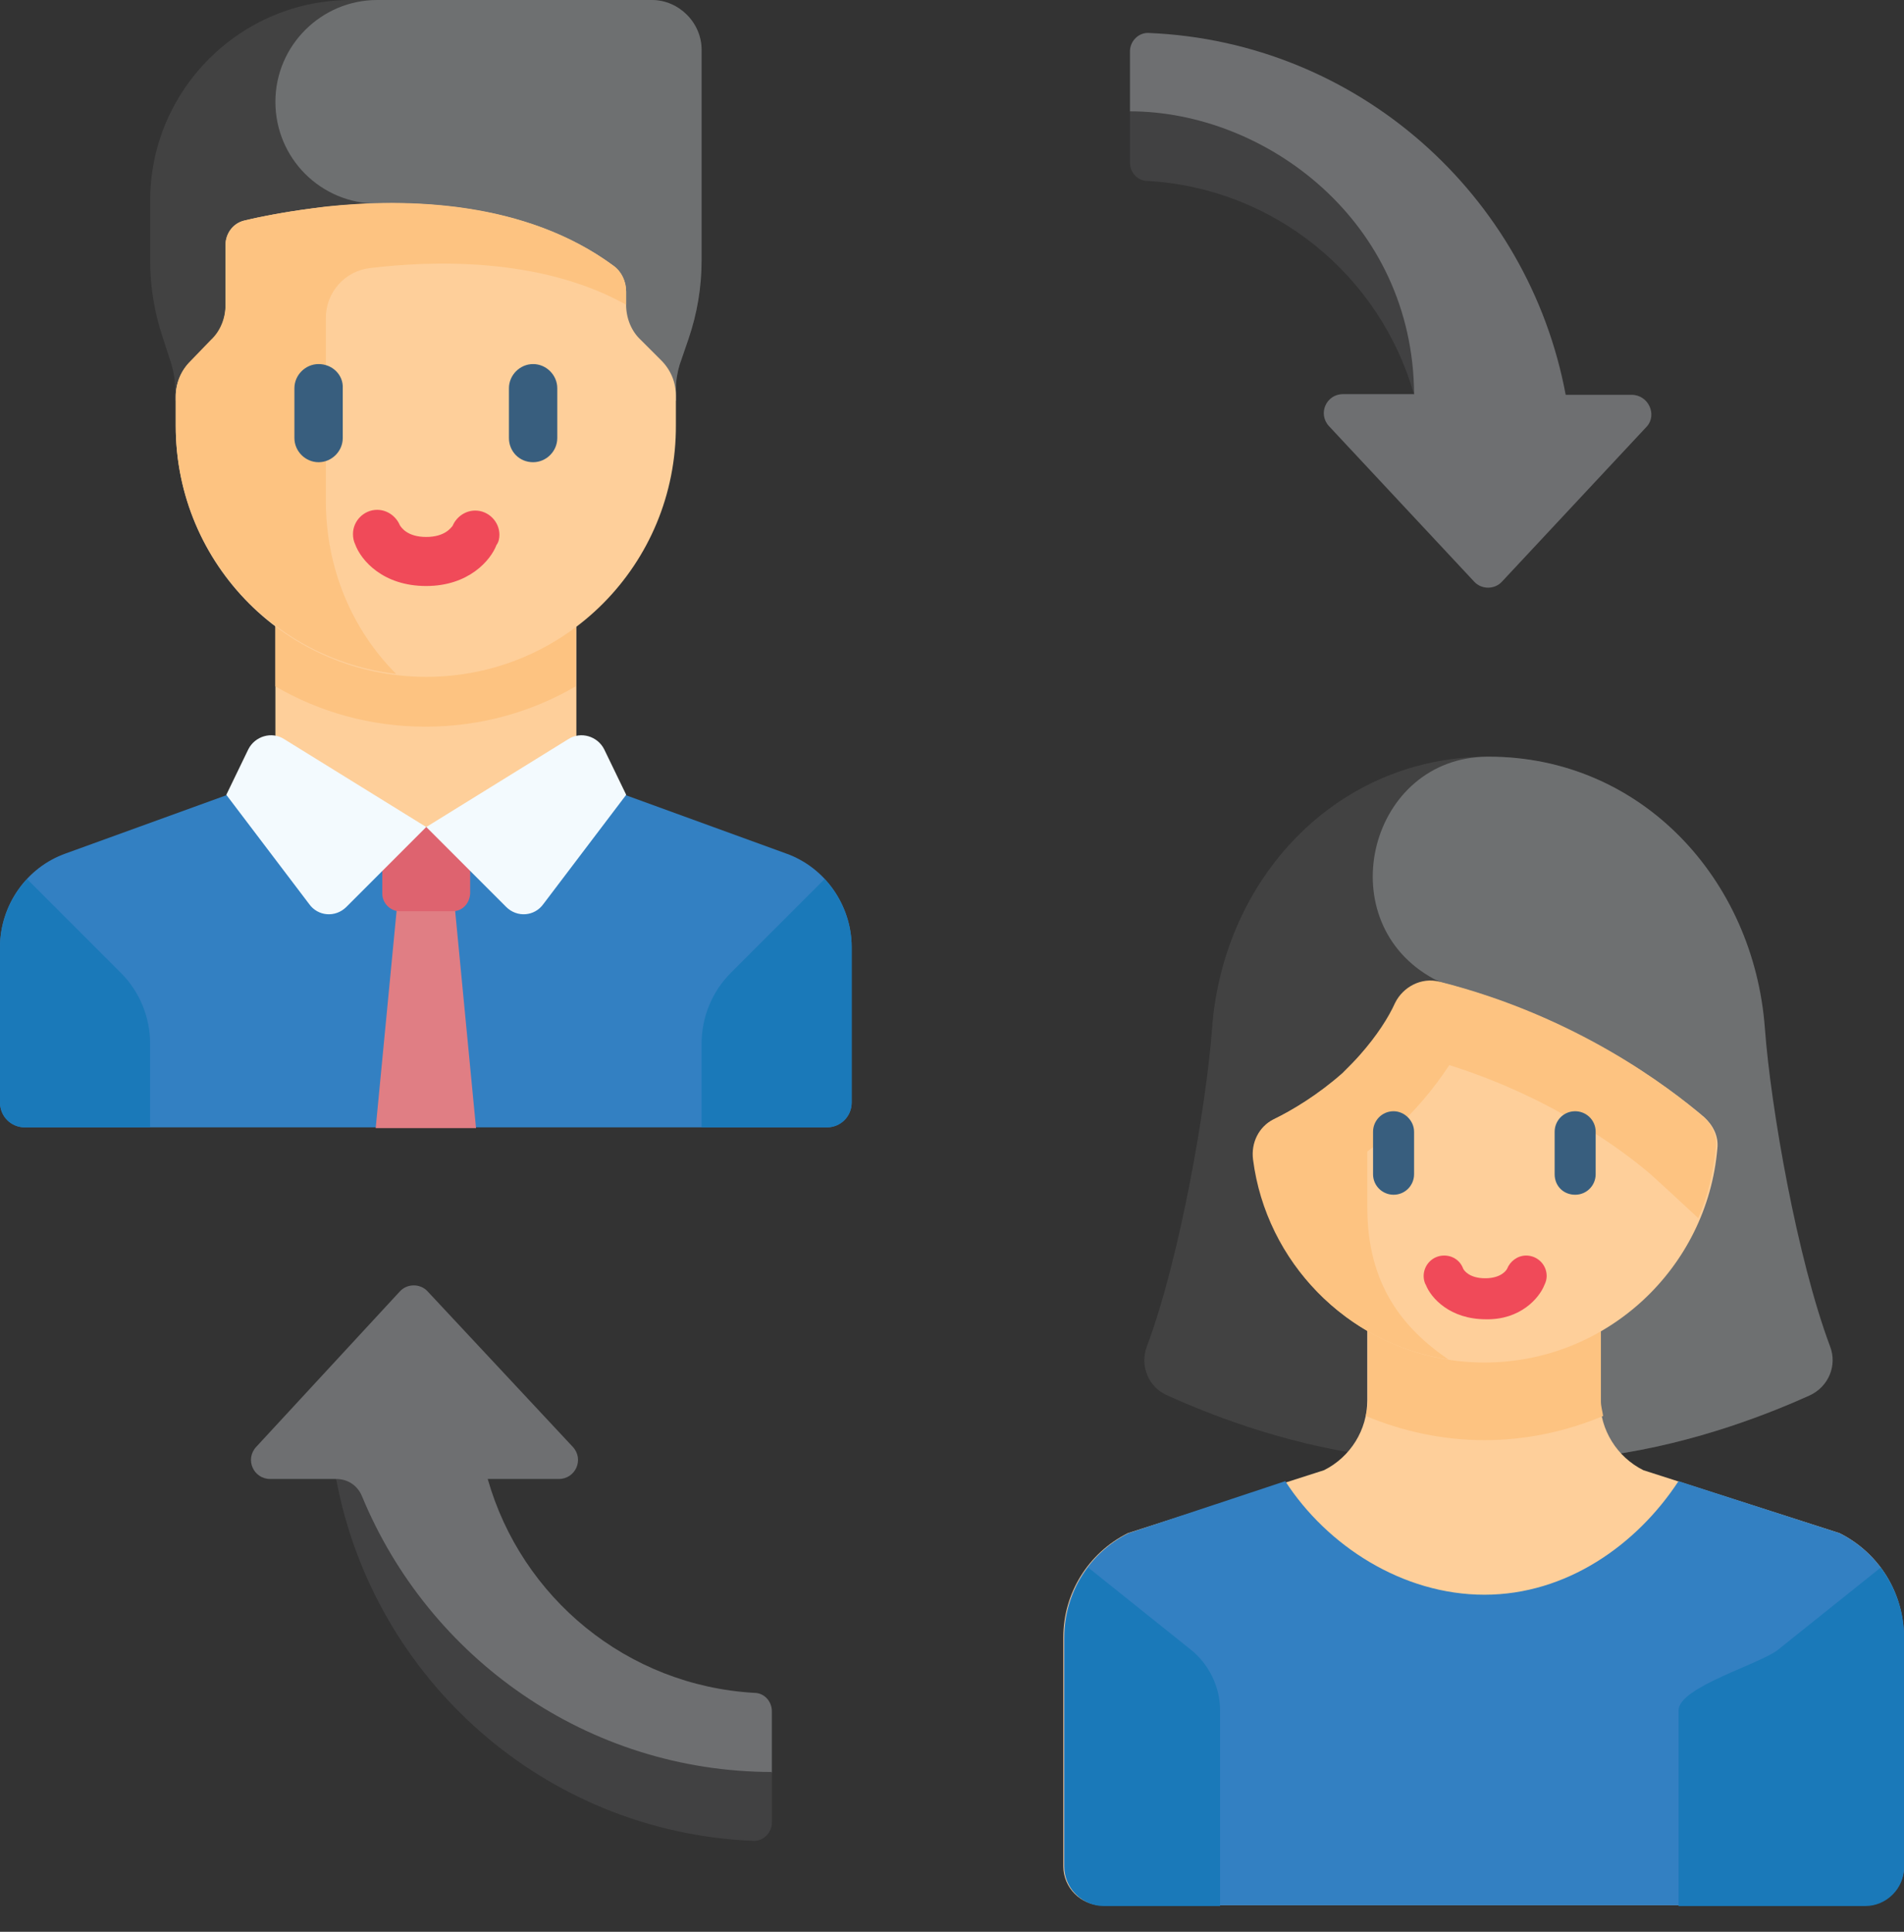
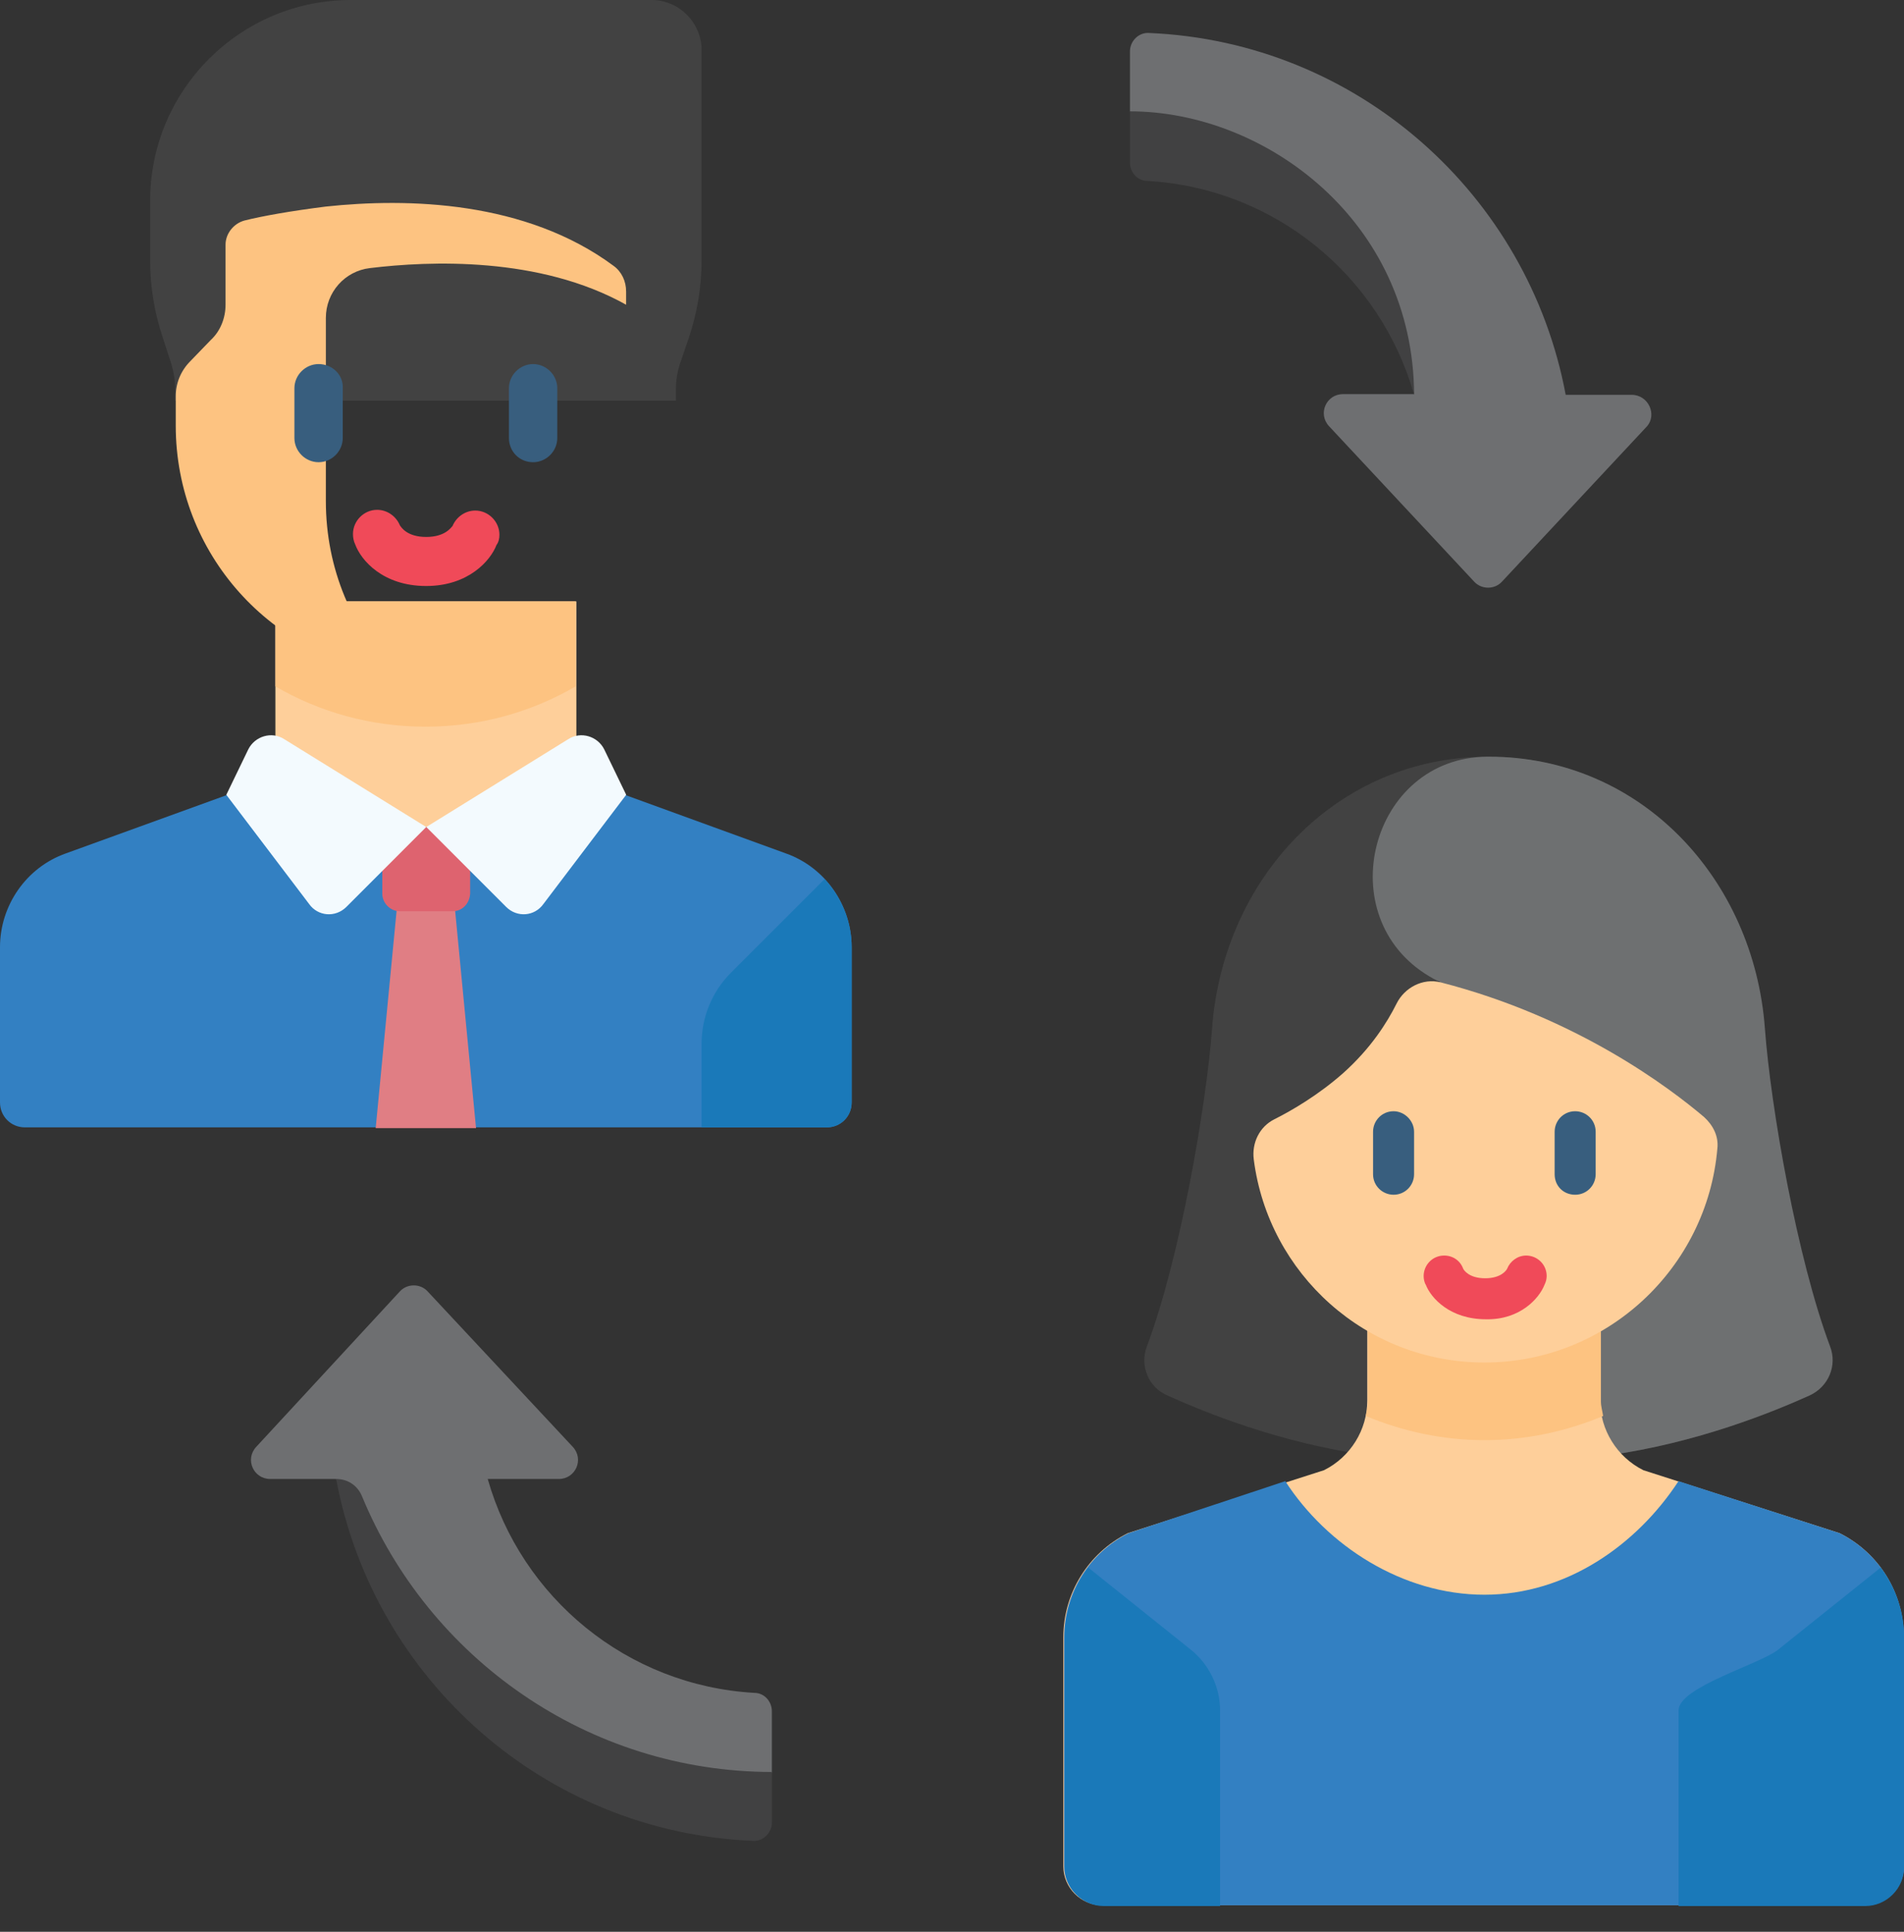
<svg xmlns="http://www.w3.org/2000/svg" width="70" height="71" viewBox="0 0 70 71" fill="none">
  <rect x="0" y="0" width="70" height="71" fill="#333333" stroke="none" />
  <g clip-path="url(#clip0_362_5132)">
    <path d="M12.358 54.358C12.358 54.358 13.139 55.812 13.3 56.188C15.589 61.762 20.92 66.096 27.193 66.446L28.377 65.154V62.892C28.377 62.542 28.108 62.219 27.731 62.219C23.047 61.95 19.17 58.719 17.931 54.358H20.543C21.162 54.358 21.485 53.631 21.054 53.173L15.723 47.465C15.454 47.169 14.97 47.169 14.7 47.465L9.424 53.173C8.993 53.631 9.316 54.358 9.935 54.358H12.358Z" fill="#6E6F71" />
    <path d="M28.405 65.127C21.594 65.127 15.752 60.927 13.302 54.977C13.14 54.6 12.79 54.358 12.359 54.358C13.732 61.708 20.006 67.335 27.679 67.658C28.055 67.685 28.379 67.362 28.379 66.985V65.127H28.405Z" fill="#414142" />
    <path d="M59.985 14.511H57.562C56.189 7.162 49.916 1.535 42.243 1.212C41.866 1.185 41.543 1.508 41.543 1.885V4.092L42.835 5.573C47.331 6.273 50.939 7.969 51.989 14.485H49.378C48.758 14.485 48.435 15.211 48.866 15.669L54.197 21.377C54.466 21.673 54.951 21.673 55.22 21.377L60.551 15.669C60.928 15.239 60.605 14.511 59.985 14.511Z" fill="#6E6F71" />
    <path d="M41.543 4.092V5.977C41.543 6.327 41.812 6.65 42.189 6.65C46.874 6.919 50.751 10.15 51.989 14.511C51.962 8.104 46.497 4.092 41.543 4.092Z" fill="#414142" />
    <path d="M67.257 49.485C66.046 46.254 65.076 40.708 64.861 37.8C64.457 32.308 60.311 27.811 54.711 27.811C49.111 27.811 44.965 32.308 44.561 37.8C44.346 40.681 43.376 46.254 42.165 49.485C41.896 50.185 42.219 50.992 42.919 51.288C44.238 51.881 47.011 53.038 50.376 53.496H59.072C62.411 53.038 65.211 51.881 66.53 51.288C67.23 50.965 67.526 50.185 67.257 49.485Z" fill="#424242" />
    <path d="M66.528 51.288C67.228 50.965 67.552 50.185 67.282 49.485C66.071 46.254 65.102 40.708 64.886 37.8C64.482 32.308 60.336 27.811 54.736 27.811C54.709 27.811 54.709 27.811 54.682 27.811C50.375 27.838 48.867 33.708 52.555 35.888C52.771 36.023 52.932 36.077 52.932 36.077L56.163 53.496H59.071C62.409 53.038 65.209 51.881 66.528 51.288Z" fill="#6E7071" />
    <path d="M67.632 56.35L60.417 54.035C59.448 53.55 58.828 52.554 58.828 51.477V47.196H50.267V51.477C50.267 52.554 49.648 53.55 48.678 54.035L41.463 56.35C40.009 57.077 39.094 58.558 39.094 60.173V68.6C39.094 69.381 39.74 70.027 40.521 70.027H68.548C69.328 70.027 69.975 69.381 69.975 68.6V60.173C70.001 58.558 69.086 57.077 67.632 56.35Z" fill="#FECF9A" />
    <path d="M54.576 52.931C56.111 52.931 57.592 52.608 58.938 52.042C58.911 51.854 58.857 51.692 58.857 51.504V47.223H50.296V51.504C50.296 51.692 50.242 51.881 50.215 52.042C51.561 52.608 53.042 52.931 54.576 52.931Z" fill="#FDC381" />
    <path d="M67.633 56.35L61.71 54.438C60.175 56.781 57.59 58.612 54.575 58.612C51.56 58.612 48.786 56.808 47.252 54.438L41.49 56.35C40.036 57.077 39.121 58.558 39.121 60.173V68.6C39.121 69.381 39.767 70.027 40.548 70.027H68.575C69.356 70.027 70.002 69.381 70.002 68.6V60.173C70.002 58.558 69.087 57.077 67.633 56.35Z" fill="#3380C2" />
    <path d="M54.576 50.077C50.214 50.077 46.634 46.819 46.095 42.619C46.014 42 46.311 41.408 46.849 41.139C47.495 40.815 48.464 40.25 49.38 39.442C50.403 38.527 50.995 37.585 51.345 36.885C51.641 36.292 52.314 35.942 52.961 36.104C57.995 37.396 61.414 40.008 62.653 41.058C62.976 41.354 63.191 41.758 63.138 42.215C62.761 46.604 59.072 50.077 54.576 50.077Z" fill="#FECF9A" />
-     <path d="M62.599 41.031C61.36 39.954 57.941 37.342 52.906 36.077C52.26 35.915 51.587 36.265 51.291 36.858C51.049 37.396 50.618 38.069 49.999 38.769C49.81 38.985 49.595 39.2 49.352 39.442C48.437 40.25 47.495 40.815 46.822 41.138C46.283 41.408 45.987 42 46.068 42.619C46.553 46.388 49.514 49.404 53.256 49.969C51.56 48.812 50.268 47.196 50.268 44.369V42.323C50.591 42.081 50.914 41.838 51.237 41.542C52.018 40.842 52.718 40.008 53.283 39.146C57.133 40.358 59.745 42.35 60.714 43.185C60.983 43.427 61.656 44.046 62.437 44.773C62.787 43.965 63.002 43.077 63.083 42.161C63.137 41.758 62.949 41.327 62.599 41.031Z" fill="#FDC381" />
    <path d="M40.01 57.615C39.471 58.342 39.148 59.231 39.148 60.2V68.627C39.148 69.408 39.795 70.054 40.575 70.054H44.856V62.865C44.856 62.004 44.452 61.169 43.779 60.631L40.01 57.615Z" fill="#1A79B9" />
    <path d="M69.142 57.615C69.68 58.342 70.003 59.231 70.003 60.2V68.627C70.003 69.408 69.357 70.054 68.576 70.054H61.711V62.865C61.711 62.004 64.699 61.169 65.373 60.631L69.142 57.615Z" fill="#1A79B9" />
    <path d="M28.889 31.365L21.189 28.565L15.669 30.396L10.15 28.565L2.423 31.365C0.969 31.877 0 33.277 0 34.812V40.519C0 41.031 0.404 41.435 0.915 41.435H30.396C30.908 41.435 31.311 41.031 31.311 40.519V34.812C31.311 33.277 30.342 31.877 28.889 31.365Z" fill="#3380C2" />
    <path d="M14.701 32.227L13.812 41.462H17.501L16.613 32.227H14.701Z" fill="#E07E84" />
    <path d="M16.639 33.492H14.701C14.351 33.492 14.055 33.196 14.055 32.846V30.396H17.285V32.846C17.259 33.223 16.989 33.492 16.639 33.492Z" fill="#DE636F" />
    <path d="M30.316 32.308C30.935 32.981 31.312 33.869 31.312 34.812V40.519C31.312 41.031 30.908 41.435 30.397 41.435H25.793V38.365C25.793 37.396 26.17 36.454 26.87 35.754L30.316 32.308Z" fill="#1A79B9" />
    <path d="M25.793 9.558V1.831C25.793 0.835 24.958 0 23.962 0H12.896C8.831 0 5.52 3.312 5.52 7.377V9.558C5.52 10.554 5.681 11.523 6.004 12.465L6.3 13.381C6.381 13.65 6.435 13.946 6.435 14.242V14.727H24.85V14.269C24.85 13.973 24.904 13.677 24.985 13.408L25.308 12.465C25.631 11.523 25.793 10.554 25.793 9.558Z" fill="#424242" />
-     <path d="M10.125 3.742C10.125 5.815 11.794 7.485 13.867 7.485H14.379L14.621 14.727H24.852V14.269C24.852 13.973 24.906 13.677 24.986 13.408L25.31 12.465C25.633 11.523 25.794 10.554 25.794 9.558V1.831C25.794 0.835 24.96 0 23.963 0H13.867C11.821 0 10.125 1.669 10.125 3.742Z" fill="#6E7071" />
    <path d="M21.19 22.104H10.125V30.396H21.19V22.104Z" fill="#FECF9A" />
    <path d="M10.125 25.227C11.74 26.169 13.625 26.708 15.644 26.708C17.663 26.708 19.548 26.169 21.163 25.227V22.104H10.125V25.227Z" fill="#FDC381" />
    <path d="M15.67 30.396L12.736 33.331C12.332 33.735 11.686 33.681 11.363 33.223L8.32 29.212L9.128 27.542C9.37 27.058 9.99 26.869 10.447 27.165L15.67 30.396Z" fill="#F3FAFE" />
    <path d="M15.672 30.396L18.607 33.331C19.01 33.735 19.657 33.681 19.98 33.223L23.022 29.212L22.214 27.542C21.972 27.058 21.353 26.869 20.895 27.165L15.672 30.396Z" fill="#F3FAFE" />
-     <path d="M15.669 24.877C10.58 24.877 6.461 20.758 6.461 15.669V14.592C6.461 14.108 6.649 13.623 6.999 13.3L7.753 12.546C8.103 12.196 8.292 11.739 8.292 11.254V8.992C8.292 8.562 8.588 8.185 8.992 8.104C11.172 7.592 17.957 6.381 22.561 9.773C22.857 9.988 23.019 10.365 23.019 10.715V11.2C23.019 11.685 23.207 12.169 23.557 12.492L24.311 13.246C24.661 13.596 24.849 14.054 24.849 14.539V15.615C24.876 20.758 20.757 24.877 15.669 24.877Z" fill="#FECF9A" />
    <path d="M22.561 9.773C19.33 7.377 14.996 7.269 11.98 7.592C10.688 7.754 9.638 7.942 8.992 8.104C8.588 8.212 8.292 8.588 8.292 8.992V11.2C8.292 11.685 8.103 12.169 7.753 12.492L6.999 13.273C6.649 13.623 6.461 14.081 6.461 14.565V15.642C6.461 20.354 9.988 24.231 14.565 24.769C12.949 23.154 11.98 20.892 11.98 18.415V11.685C11.98 10.742 12.68 9.962 13.596 9.854C15.803 9.585 19.842 9.423 23.019 11.2V10.715C23.019 10.338 22.857 9.988 22.561 9.773Z" fill="#FDC381" />
-     <path d="M0.996 32.308C0.377 32.981 0 33.869 0 34.812V40.519C0 41.031 0.404 41.435 0.915 41.435H5.519V38.365C5.519 37.396 5.142 36.454 4.442 35.754L0.996 32.308Z" fill="#1A79B9" />
    <path d="M11.713 13.381C11.228 13.381 10.824 13.785 10.824 14.269V16.1C10.824 16.585 11.228 16.988 11.713 16.988C12.197 16.988 12.601 16.585 12.601 16.1V14.269C12.628 13.785 12.224 13.381 11.713 13.381Z" fill="#385E7E" />
    <path d="M19.599 16.988C20.084 16.988 20.488 16.585 20.488 16.1V14.269C20.488 13.785 20.084 13.381 19.599 13.381C19.115 13.381 18.711 13.785 18.711 14.269V16.1C18.711 16.585 19.088 16.988 19.599 16.988Z" fill="#385E7E" />
    <path d="M18.253 20.031C18.334 19.923 18.361 19.788 18.361 19.654C18.361 19.169 17.957 18.765 17.473 18.765C17.096 18.765 16.773 19.008 16.638 19.331C16.584 19.385 16.369 19.735 15.669 19.735C14.969 19.735 14.754 19.385 14.7 19.304C14.565 18.981 14.242 18.738 13.865 18.738C13.38 18.738 12.977 19.142 12.977 19.627C12.977 19.762 13.004 19.896 13.057 20.004C13.273 20.596 14.08 21.538 15.669 21.538C17.23 21.538 18.038 20.596 18.253 20.031Z" fill="#F04A59" />
    <path d="M51.234 40.842C50.803 40.842 50.48 41.192 50.48 41.596V43.158C50.48 43.588 50.831 43.911 51.234 43.911C51.665 43.911 51.988 43.562 51.988 43.158V41.596C51.988 41.192 51.638 40.842 51.234 40.842Z" fill="#385E7E" />
    <path d="M57.91 43.911C58.341 43.911 58.664 43.562 58.664 43.158V41.596C58.664 41.165 58.314 40.842 57.91 40.842C57.479 40.842 57.156 41.192 57.156 41.596V43.158C57.156 43.588 57.479 43.911 57.91 43.911Z" fill="#385E7E" />
    <path d="M56.782 47.223C56.836 47.115 56.863 47.008 56.863 46.9C56.863 46.469 56.513 46.146 56.109 46.146C55.786 46.146 55.517 46.361 55.409 46.631C55.382 46.685 55.194 46.981 54.601 46.981C54.009 46.981 53.821 46.685 53.794 46.631C53.686 46.335 53.417 46.146 53.094 46.146C52.663 46.146 52.34 46.496 52.34 46.9C52.34 47.008 52.367 47.142 52.421 47.223C52.609 47.708 53.309 48.488 54.628 48.488C55.894 48.515 56.594 47.708 56.782 47.223Z" fill="#F04A59" />
  </g>
  <defs>
    <clipPath id="clip0_362_5132">
      <rect width="70" height="70.054" fill="white" />
    </clipPath>
  </defs>
</svg>